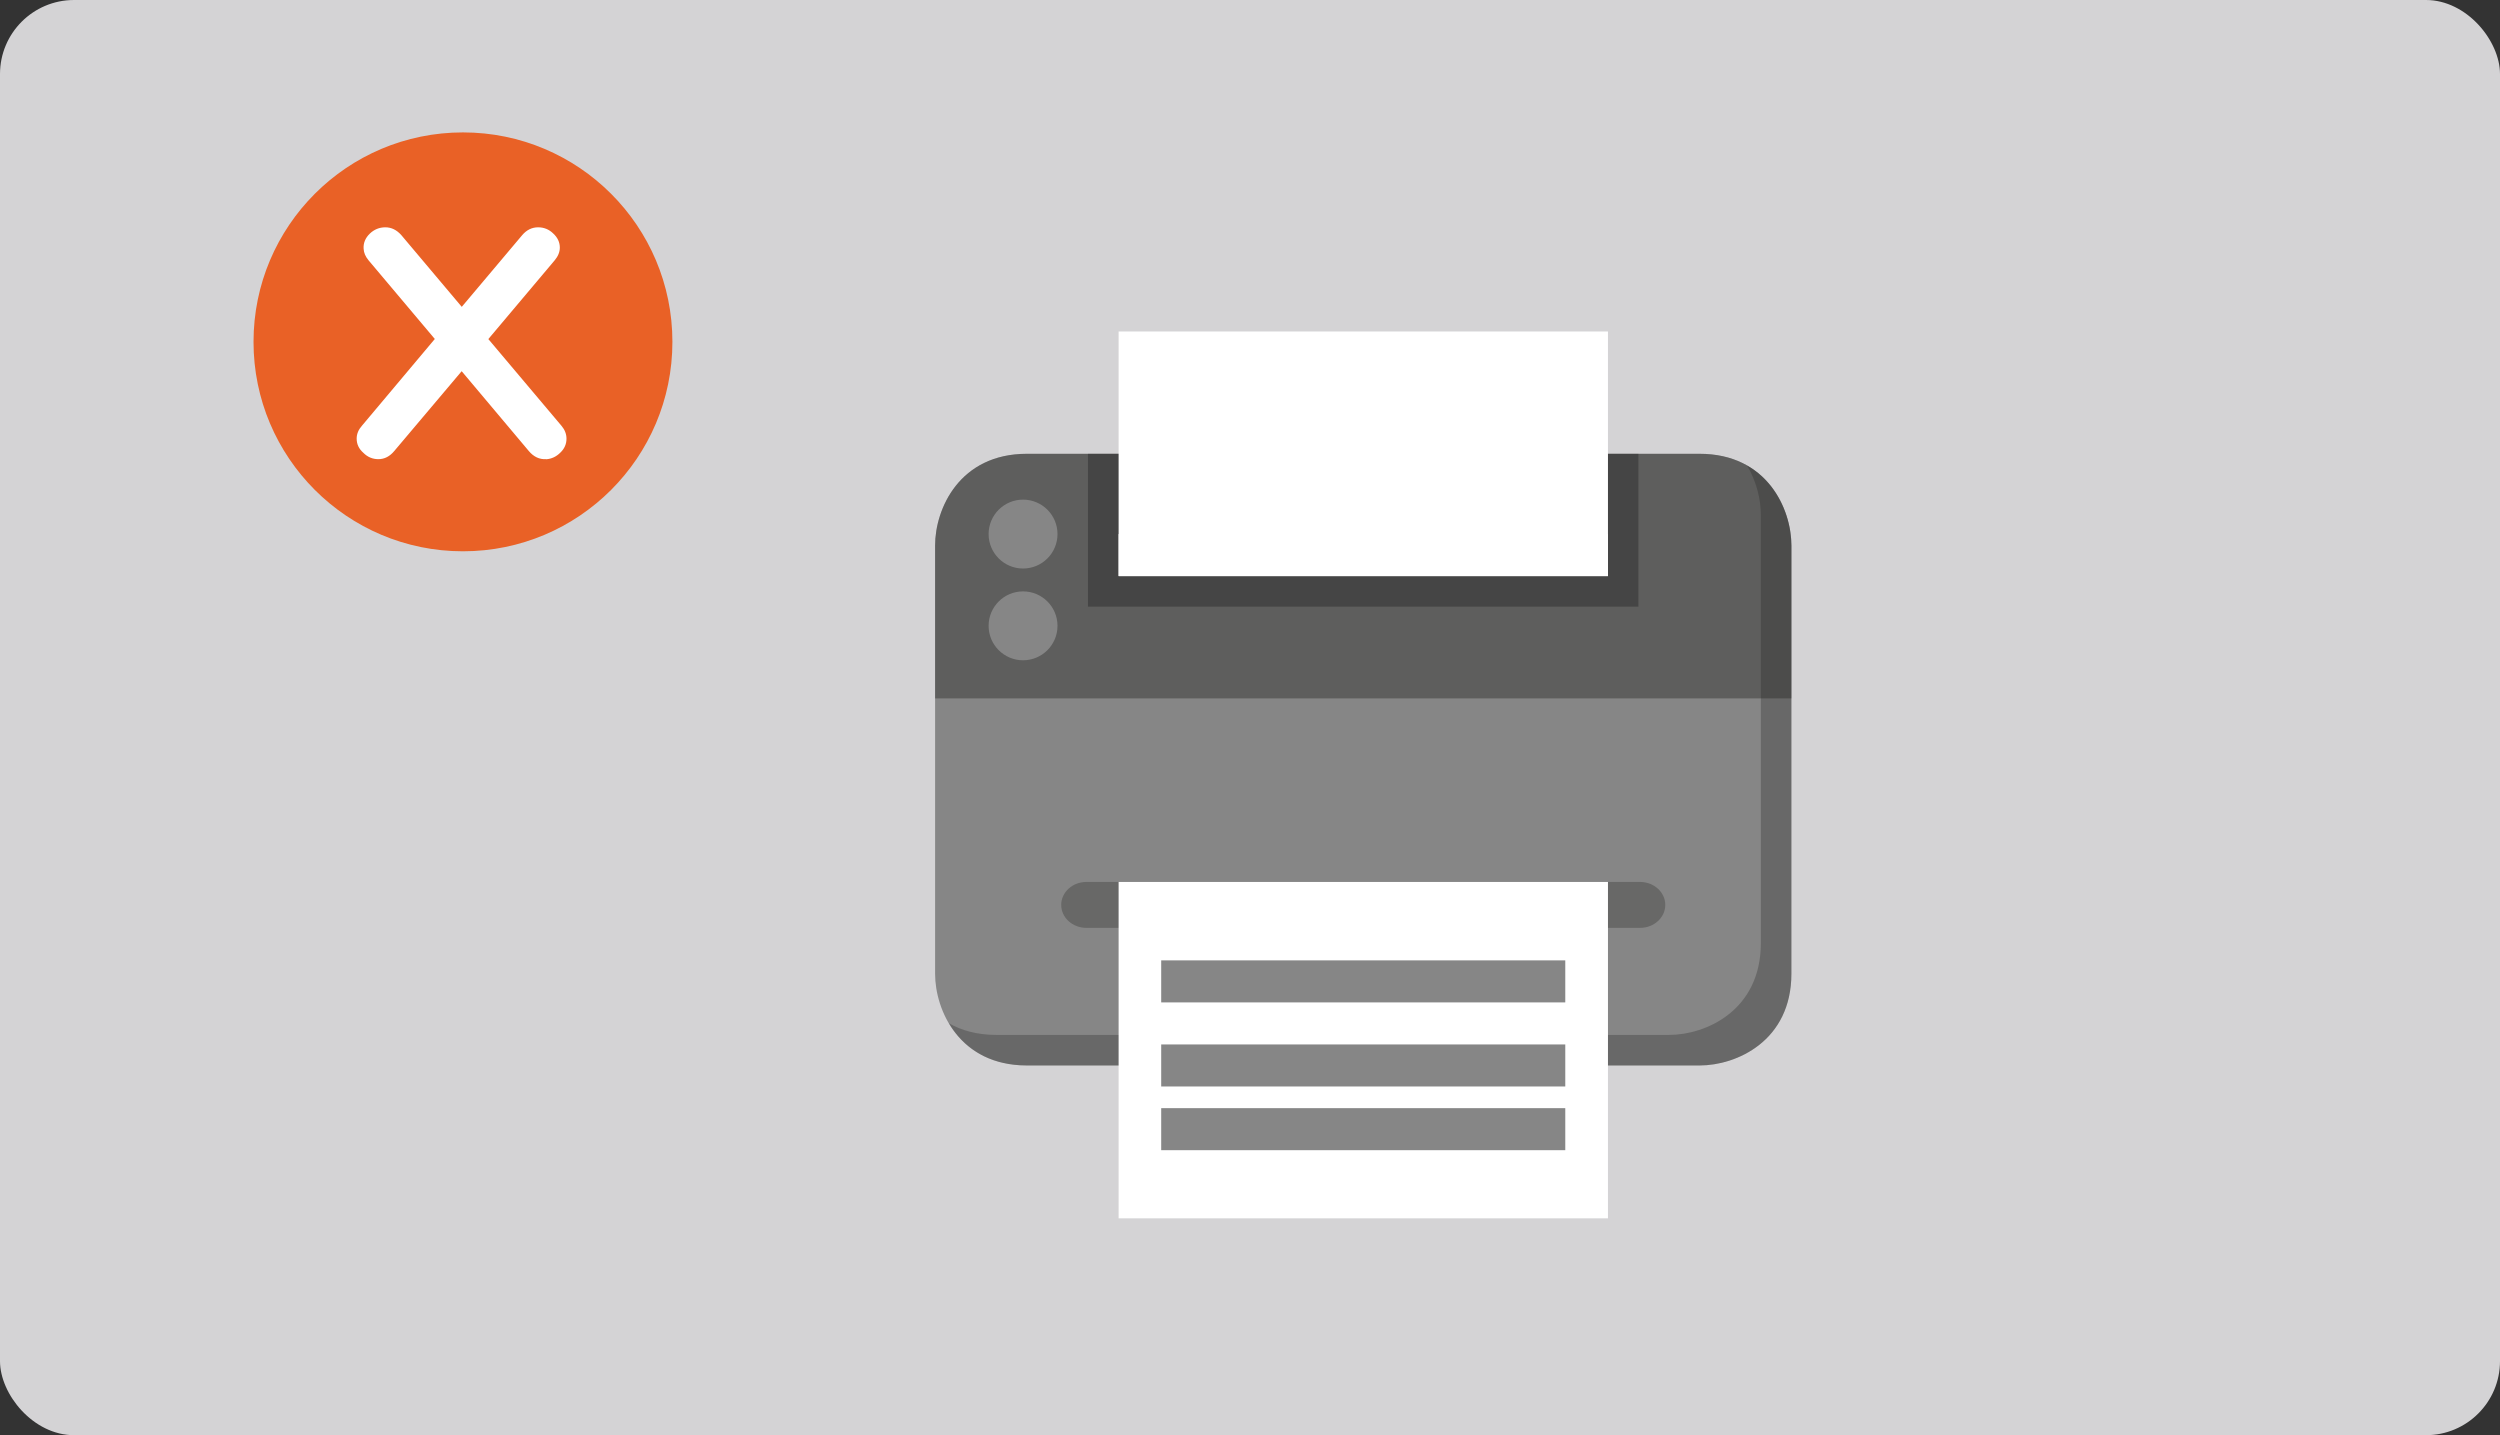
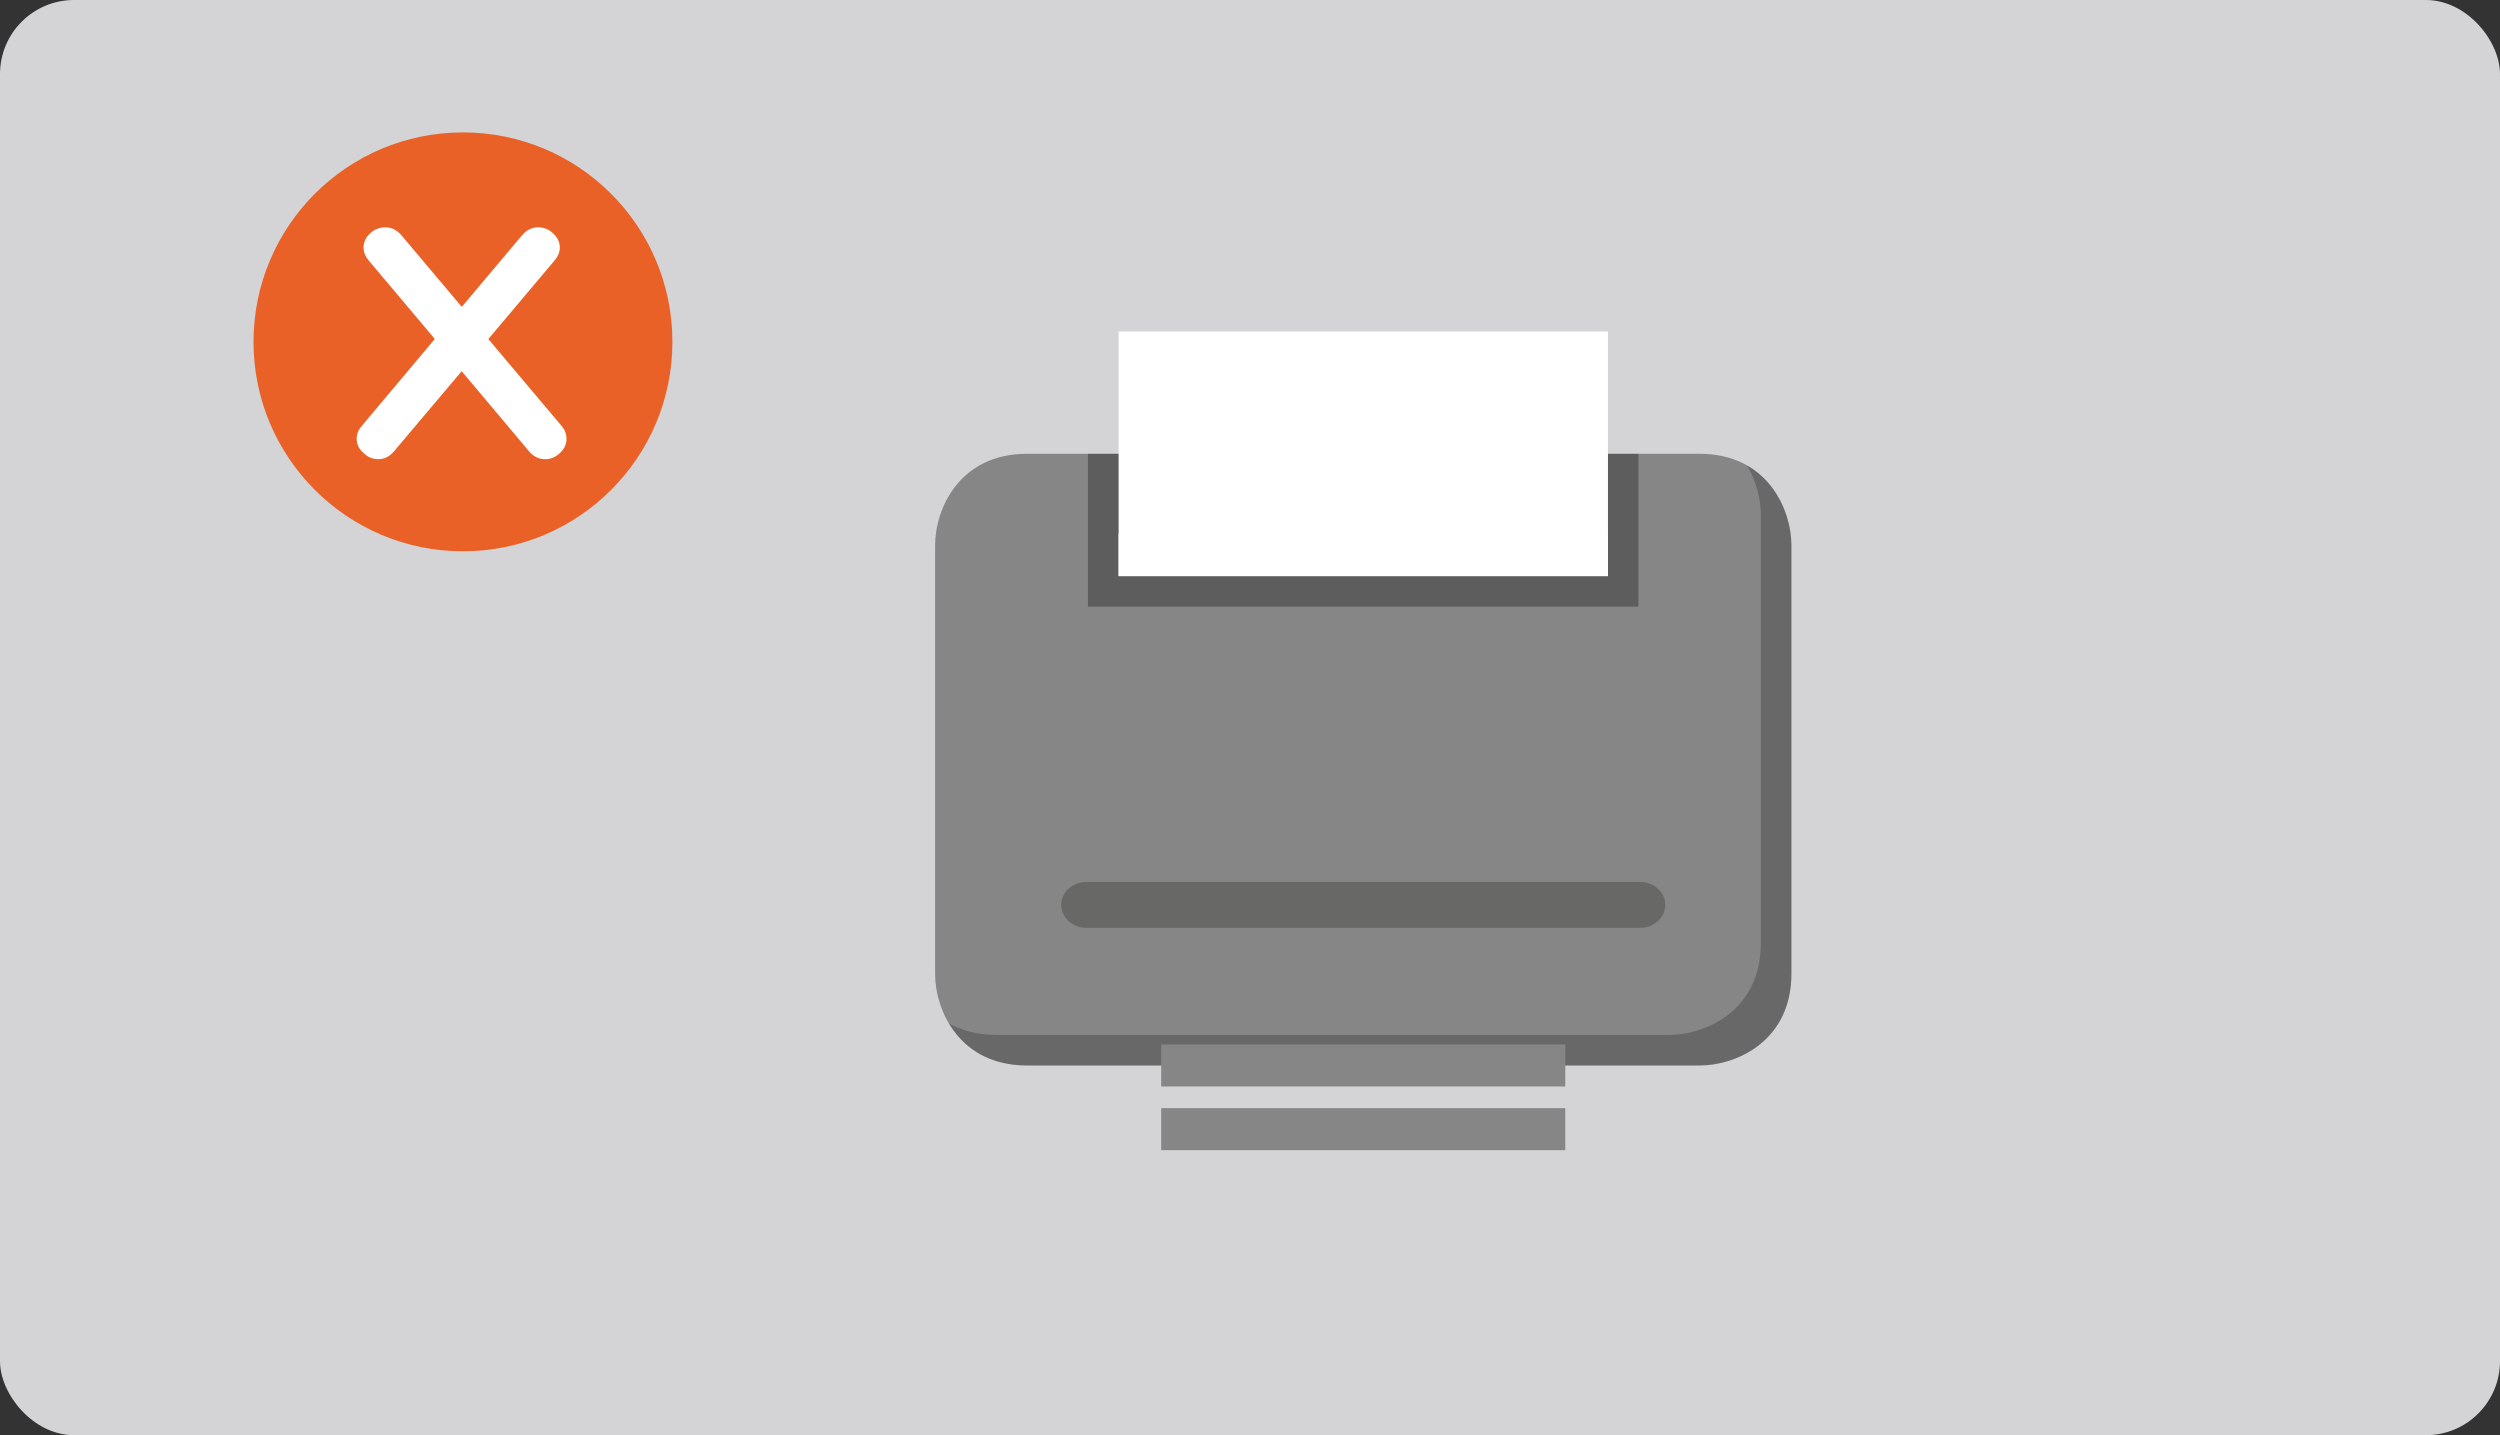
<svg xmlns="http://www.w3.org/2000/svg" id="_圖層_1" data-name="圖層_1" version="1.1" viewBox="0 0 270 155">
  <rect x="0" y="0" width="270" height="155" fill="#333333" stroke="none" />
  <defs>
    <style>
      .st0, .st1 {
        opacity: .3;
      }

      .st2 {
        fill: #fff;
      }

      .st3, .st4 {
        opacity: .4;
      }

      .st5 {
        fill: #d4d3d5;
      }

      .st1, .st6, .st4 {
        fill: #222221;
      }

      .st7 {
        fill: #868686;
      }

      .st8 {
        fill: #e96126;
      }
    </style>
  </defs>
  <rect class="st5" width="270" height="155" rx="8" ry="8" />
  <circle class="st8" cx="50" cy="36.92" r="22.62" />
  <path class="st2" d="M58.99,49.59c-.73.04-1.35-.25-1.88-.88l-7.25-8.62-7.28,8.62c-.48.58-1.05.88-1.72.88-.62,0-1.17-.23-1.62-.69-.48-.42-.72-.93-.72-1.53,0-.5.19-.96.56-1.38l7.88-9.38-7.16-8.5c-.33-.4-.51-.81-.53-1.25-.04-.6.18-1.15.66-1.62.48-.46,1.04-.69,1.69-.69s1.22.28,1.72.84l6.53,7.75,6.53-7.75c.48-.56,1.05-.84,1.72-.84.62,0,1.17.22,1.62.66.48.44.72.95.72,1.53,0,.48-.19.94-.56,1.38l-7.16,8.5,7.91,9.38c.35.42.53.88.53,1.38,0,.58-.22,1.08-.66,1.5-.44.44-.95.68-1.53.72Z" />
  <g id="PRINTER">
    <g>
      <path class="st7" d="M193.47,58.92v46.24c0,7.27-5.93,9.91-9.91,9.91h-72.66c-7.27,0-9.91-5.93-9.91-9.91v-46.24c0-3.98,2.64-9.91,9.91-9.91h72.66c7.27,0,9.91,5.93,9.91,9.91Z" />
      <g class="st0">
        <path class="st6" d="M193.47,58.92v46.24c0,7.27-5.93,9.91-9.91,9.91h-72.66c-4.28,0-6.95-2.06-8.42-4.56,1.36.78,3.06,1.26,5.12,1.26h72.66c3.98,0,9.91-2.64,9.91-9.91v-46.24c0-1.63-.45-3.6-1.49-5.35,3.44,1.96,4.79,5.8,4.79,8.65Z" />
      </g>
      <path class="st1" d="M179.85,97.73c0-1.37-1.22-2.48-2.72-2.48h-59.8c-1.5,0-2.72,1.11-2.72,2.48h0c0,1.37,1.22,2.48,2.72,2.48h59.8c1.5,0,2.72-1.11,2.72-2.48h0Z" />
-       <rect class="st2" x="120.81" y="95.25" width="52.85" height="36.33" />
      <g class="st3">
-         <path class="st6" d="M193.47,58.92v16.51h-92.48v-16.51c0-3.98,2.64-9.91,9.91-9.91h72.66c7.27,0,9.91,5.93,9.91,9.91Z" />
-       </g>
+         </g>
      <g>
        <rect class="st4" x="117.5" y="49.01" width="59.45" height="16.51" />
        <rect class="st2" x="120.81" y="35.8" width="52.85" height="26.42" />
      </g>
      <circle class="st7" cx="110.49" cy="57.68" r="3.72" />
-       <circle class="st7" cx="110.49" cy="67.59" r="3.72" />
      <rect class="st2" x="120.81" y="57.68" width="52.85" height="4.54" />
      <rect class="st7" x="125.41" y="103.72" width="43.64" height="4.54" />
      <rect class="st7" x="125.41" y="112.8" width="43.64" height="4.54" />
    </g>
    <rect class="st7" x="125.41" y="119.68" width="43.64" height="4.54" />
  </g>
</svg>